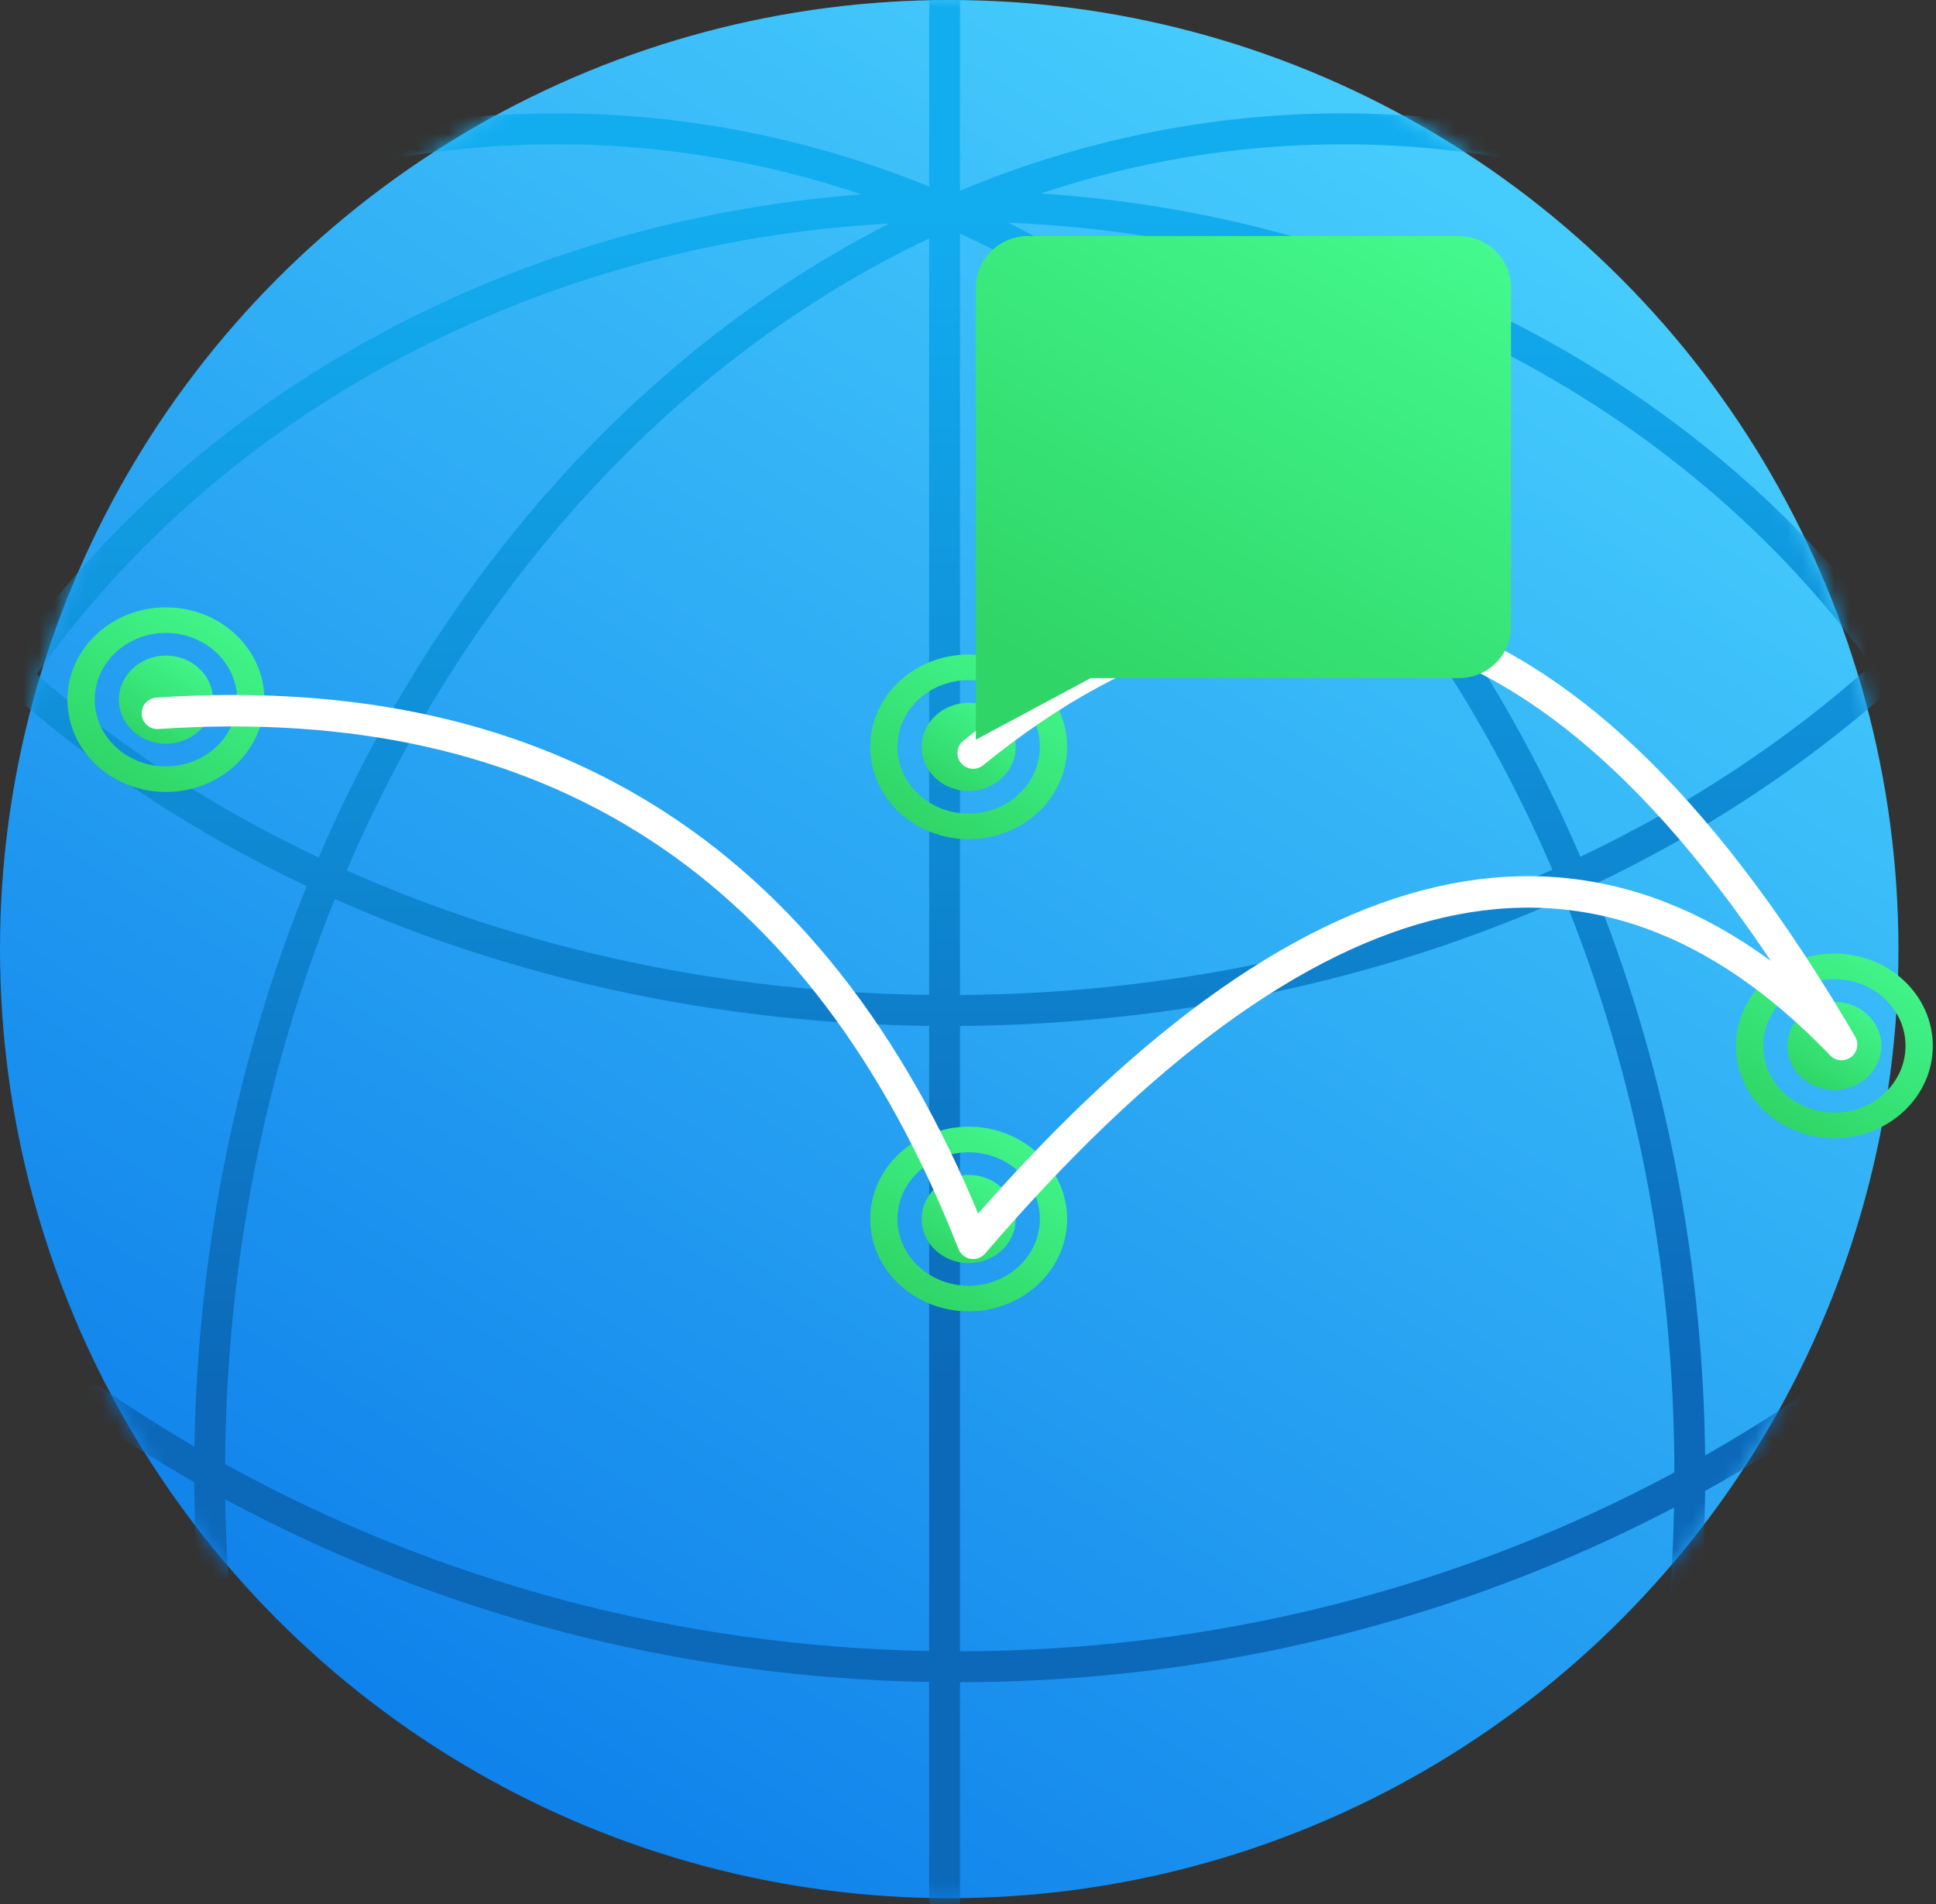
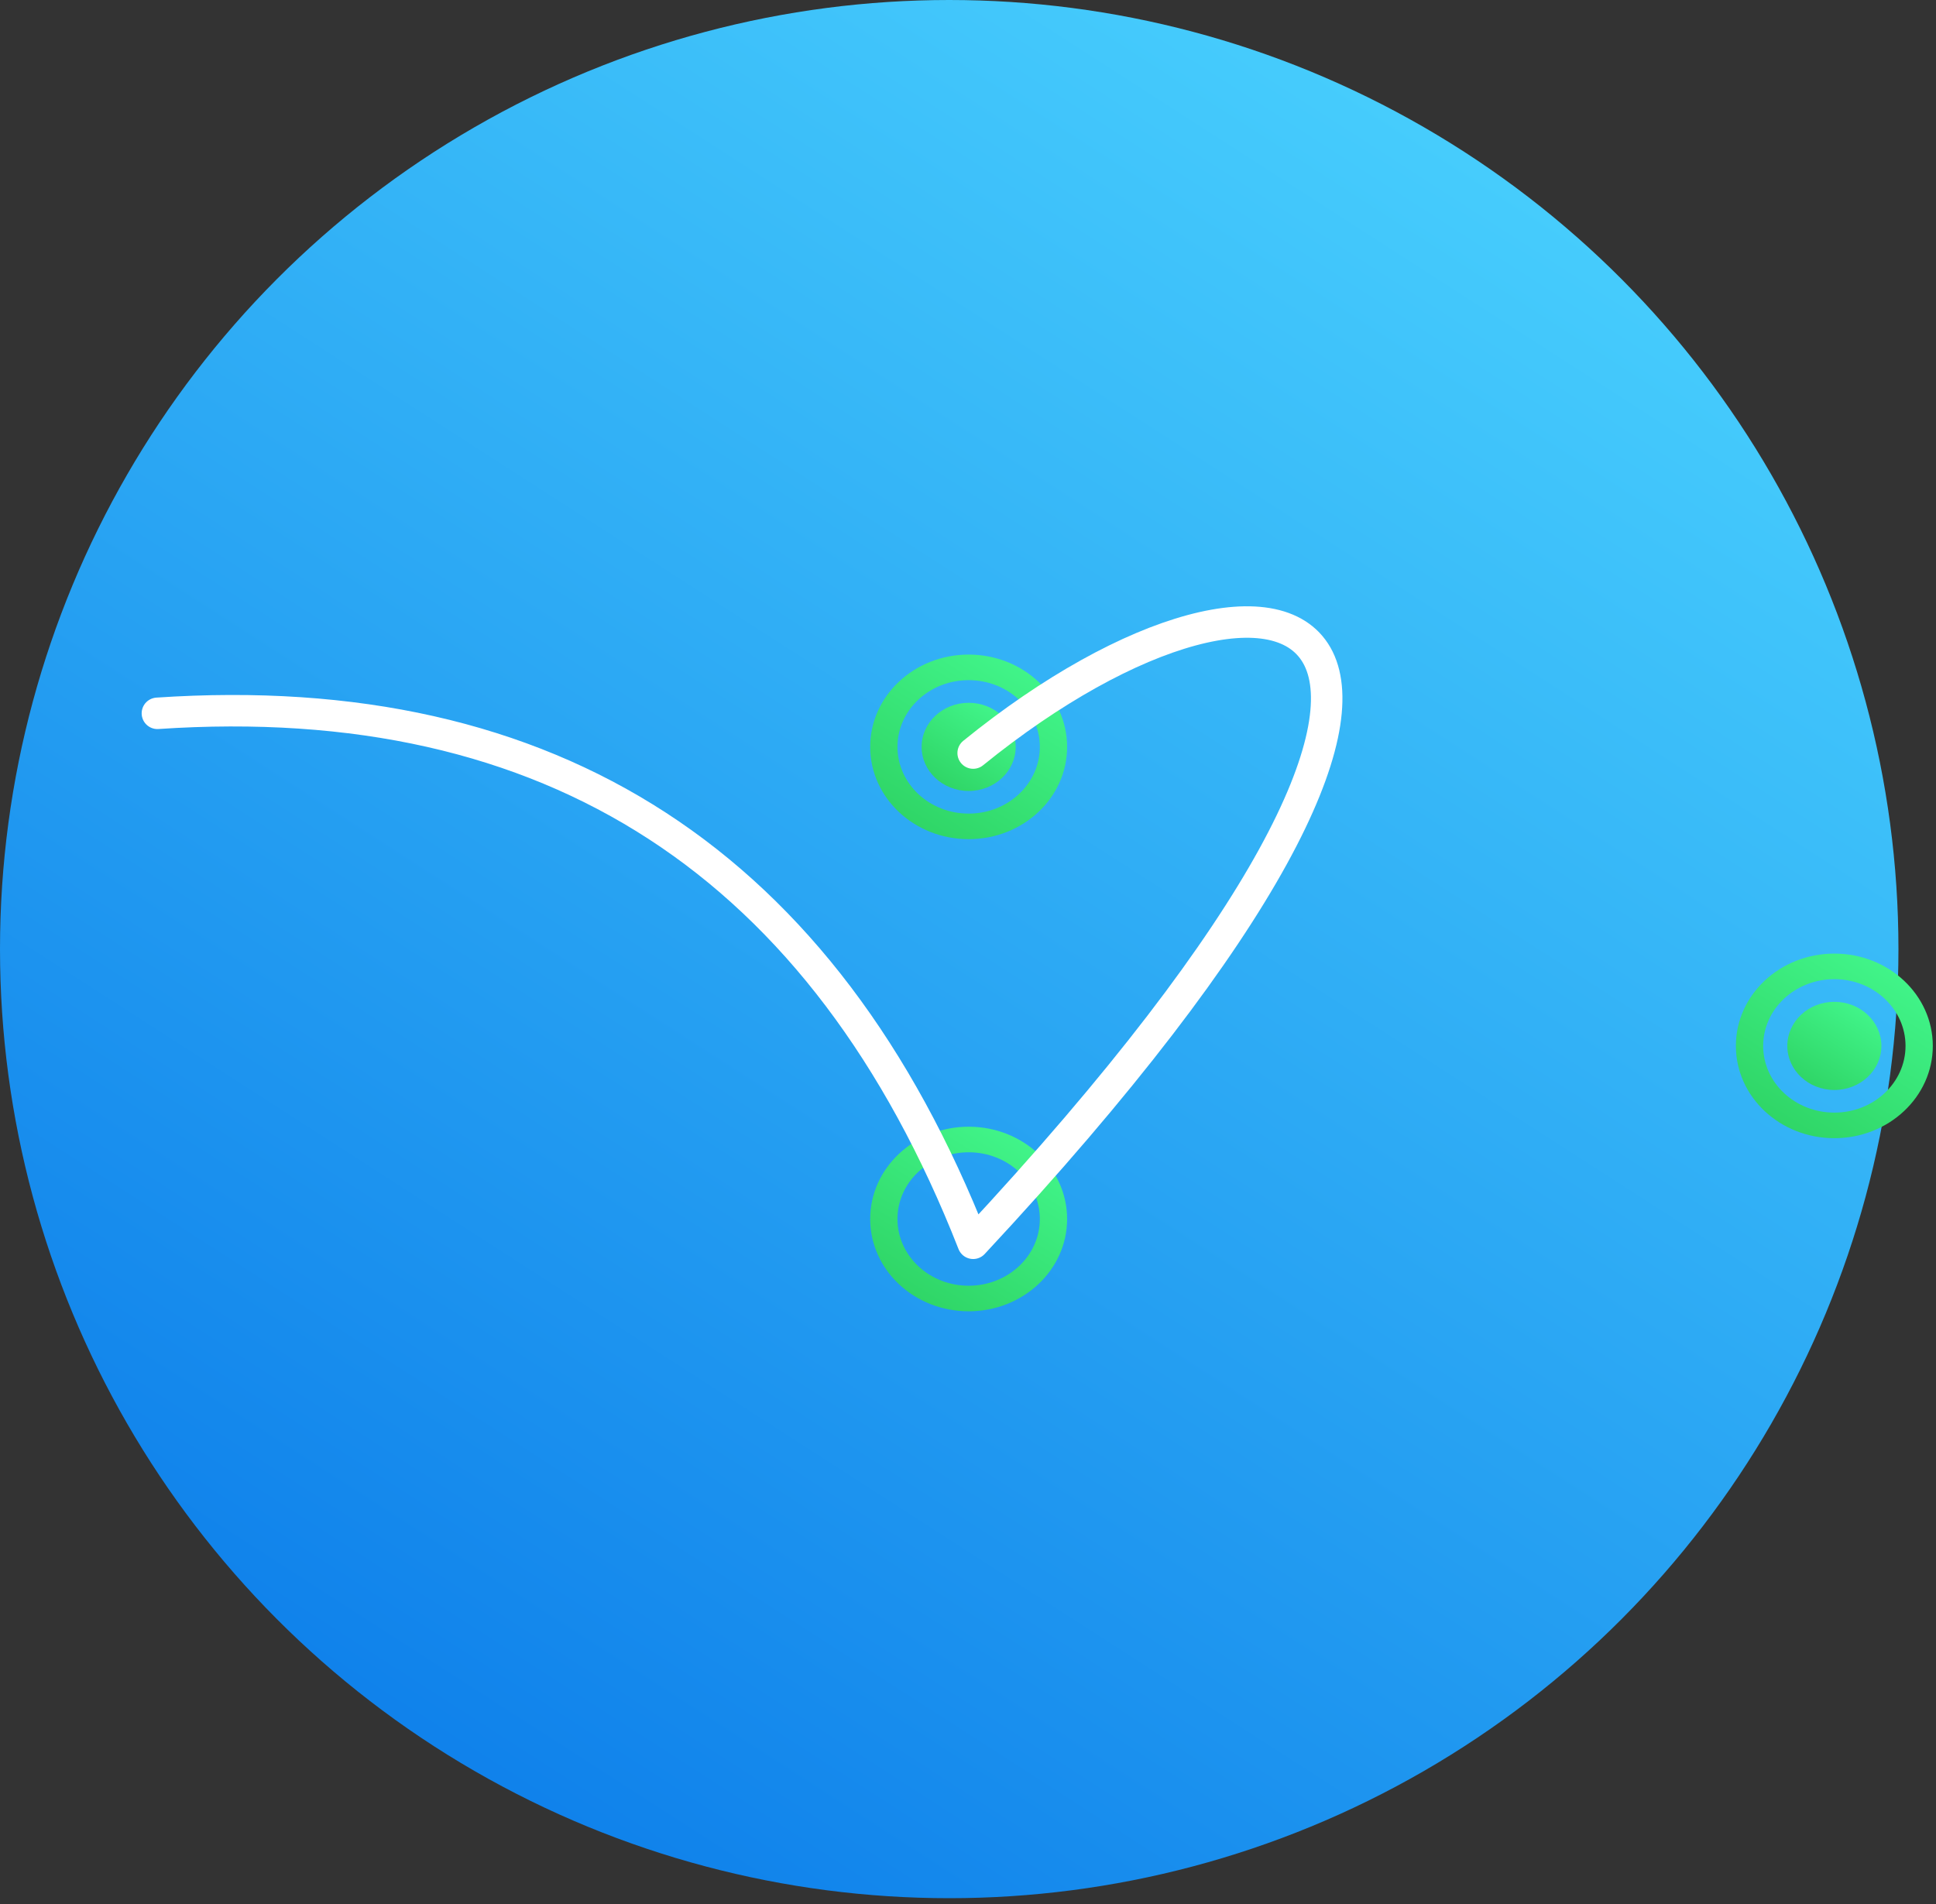
<svg xmlns="http://www.w3.org/2000/svg" xmlns:xlink="http://www.w3.org/1999/xlink" width="123px" height="121px" viewBox="0 0 123 121" version="1.1">
  <rect x="0" y="0" width="123" height="121" fill="#333333" stroke="none" />
  <title>ill-global-reach</title>
  <desc>Created with Sketch.</desc>
  <defs>
    <linearGradient x1="83.198%" y1="6.892%" x2="14.987%" y2="112.869%" id="linearGradient-1">
      <stop stop-color="#48CFFD" offset="0%" />
      <stop stop-color="#0472E7" offset="100%" />
    </linearGradient>
-     <circle id="path-2" cx="60.307" cy="60.307" r="60.307" />
    <linearGradient x1="50%" y1="12.697%" x2="50%" y2="73.291%" id="linearGradient-4">
      <stop stop-color="#12ADEF" offset="0%" />
      <stop stop-color="#0C68B9" offset="100%" />
    </linearGradient>
    <linearGradient x1="100%" y1="-20.779%" x2="22.277%" y2="95.402%" id="linearGradient-5">
      <stop stop-color="#47FF95" offset="0%" />
      <stop stop-color="#2FD566" offset="100%" />
    </linearGradient>
    <linearGradient x1="95.77%" y1="-20.779%" x2="24.622%" y2="95.402%" id="linearGradient-6">
      <stop stop-color="#47FF95" offset="0%" />
      <stop stop-color="#2FD566" offset="100%" />
    </linearGradient>
  </defs>
  <g id="设计稿" stroke="none" stroke-width="1" fill="none" fill-rule="evenodd">
    <g id="Artboard-Copy" transform="translate(-159, -6002)">
      <g id="ill-global-reach" transform="translate(159, 6002)">
        <g id="Group">
          <g id="a-link" fill="url(#linearGradient-1)" fill-rule="nonzero">
            <circle id="a" cx="60.307" cy="60.307" r="60.307" />
          </g>
          <g id="Clipped">
            <mask id="mask-3" fill="white">
              <use xlink:href="#path-2" />
            </mask>
            <g id="a" />
            <path d="M106.38,93.561 C106.362,80.488 103.851,68.114 99.384,57.074 C87.836,62.232 74.701,65.095 60.991,65.191 L60.991,104.926 C77.14,104.899 92.666,100.931 106.379,93.561 L106.38,93.561 Z M106.358,95.795 C92.596,102.995 77.095,106.866 60.991,106.892 L60.991,122.695 L59.031,122.695 L59.031,106.876 C43.125,106.593 27.849,102.557 14.308,95.271 C14.333,96.943 14.4,98.607 14.507,100.265 L12.552,100.392 C12.419,98.332 12.348,96.262 12.338,94.181 C9.964,92.831 7.649,91.381 5.398,89.834 C4.952,89.526 4.838,88.915 5.144,88.468 C5.29,88.253 5.516,88.105 5.772,88.057 C6.027,88.009 6.291,88.065 6.506,88.212 C8.408,89.52 10.358,90.758 12.352,91.922 C12.569,79.187 15.107,67.123 19.489,56.305 C12.421,52.967 5.982,48.751 0.409,43.77 L0.809,43.32 L0,42.767 C11.738,25.429 32.002,14.085 54.719,12.35 C45.031,9.077 34.673,8.314 24.611,10.13 L24.263,8.195 C27.924,7.533 31.637,7.201 35.358,7.202 C43.647,7.202 51.609,8.838 59.032,11.851 L59.032,-3.119 L60.991,-3.119 L60.991,12.117 L61,12.117 C68.604,8.934 76.788,7.202 85.318,7.202 C89.521,7.202 93.679,7.623 97.763,8.454 L97.373,10.382 C86.971,8.267 76.195,8.926 66.129,12.293 C89.172,13.817 109.778,25.224 121.655,42.767 L120.035,43.872 C114.515,48.779 108.149,52.945 101.166,56.255 C105.625,67.244 108.181,79.52 108.332,92.482 C110.48,91.261 112.58,89.956 114.626,88.569 C114.841,88.423 115.106,88.369 115.361,88.419 C115.617,88.469 115.842,88.618 115.986,88.834 C116.289,89.284 116.171,89.894 115.723,90.198 C113.329,91.82 110.863,93.333 108.333,94.733 C108.311,97.042 108.212,99.339 108.036,101.622 L106.084,101.472 C106.228,99.583 106.32,97.69 106.358,95.795 Z M14.298,93.028 C27.787,100.483 43.084,104.621 59.031,104.91 L59.031,65.186 C45.558,65.022 32.65,62.187 21.271,57.123 C16.877,67.999 14.382,80.17 14.298,93.028 Z M98.628,55.26 C90.718,36.859 77.308,22.367 60.991,14.845 L60.991,63.226 C74.445,63.129 87.323,60.318 98.628,55.261 L98.628,55.26 Z M100.407,54.44 C107.264,51.181 113.504,47.081 118.896,42.248 C106.866,25.659 86.573,15.081 64.071,14.149 C79.799,22.132 92.674,36.474 100.407,54.44 Z M2.328,42.847 C7.595,47.447 13.636,51.36 20.245,54.49 C27.959,36.54 40.805,22.202 56.501,14.201 C34.162,15.436 14.111,26.183 2.328,42.847 Z M22.027,55.31 C33.164,60.273 45.815,63.057 59.031,63.22 L59.031,15.151 C42.995,22.762 29.828,37.131 22.027,55.31 Z" id="Shape" fill="url(#linearGradient-4)" fill-rule="nonzero" mask="url(#mask-3)" />
          </g>
        </g>
        <g id="Group" transform="translate(55, 41)" fill="url(#linearGradient-5)" fill-rule="nonzero">
          <path d="M6.542,12.322 C3.087,12.322 0.286,9.697 0.286,6.458 C0.286,3.219 3.087,0.593 6.542,0.593 C9.996,0.593 12.797,3.219 12.797,6.458 C12.797,9.697 9.996,12.322 6.542,12.322 Z M6.542,10.697 C9.039,10.697 11.064,8.799 11.064,6.458 C11.064,4.116 9.039,2.218 6.542,2.218 C4.044,2.218 2.019,4.116 2.019,6.458 C2.019,8.799 4.044,10.697 6.542,10.697 Z" id="Shape" />
          <ellipse id="Oval" cx="6.542" cy="6.458" rx="2.988" ry="2.801" />
        </g>
        <g id="Group" transform="translate(55, 71)" fill="url(#linearGradient-5)" fill-rule="nonzero">
          <path d="M6.542,12.322 C3.087,12.322 0.286,9.697 0.286,6.458 C0.286,3.219 3.087,0.593 6.542,0.593 C9.996,0.593 12.797,3.219 12.797,6.458 C12.797,9.697 9.996,12.322 6.542,12.322 Z M6.542,10.697 C9.039,10.697 11.064,8.799 11.064,6.458 C11.064,4.116 9.039,2.218 6.542,2.218 C4.044,2.218 2.019,4.116 2.019,6.458 C2.019,8.799 4.044,10.697 6.542,10.697 Z" id="Shape" />
-           <ellipse id="Oval" cx="6.542" cy="6.458" rx="2.988" ry="2.801" />
        </g>
        <g id="Group" transform="translate(4, 38)" fill="url(#linearGradient-5)" fill-rule="nonzero">
-           <path d="M6.542,12.322 C3.087,12.322 0.286,9.697 0.286,6.458 C0.286,3.219 3.087,0.593 6.542,0.593 C9.996,0.593 12.797,3.219 12.797,6.458 C12.797,9.697 9.996,12.322 6.542,12.322 Z M6.542,10.697 C9.039,10.697 11.064,8.799 11.064,6.458 C11.064,4.116 9.039,2.218 6.542,2.218 C4.044,2.218 2.019,4.116 2.019,6.458 C2.019,8.799 4.044,10.697 6.542,10.697 Z" id="Shape" />
-           <ellipse id="Oval" cx="6.542" cy="6.458" rx="2.988" ry="2.801" />
-         </g>
+           </g>
        <g id="Group" transform="translate(110, 60)" fill="url(#linearGradient-5)" fill-rule="nonzero">
          <path d="M6.542,12.322 C3.087,12.322 0.286,9.697 0.286,6.458 C0.286,3.219 3.087,0.593 6.542,0.593 C9.996,0.593 12.797,3.219 12.797,6.458 C12.797,9.697 9.996,12.322 6.542,12.322 Z M6.542,10.697 C9.039,10.697 11.064,8.799 11.064,6.458 C11.064,4.116 9.039,2.218 6.542,2.218 C4.044,2.218 2.019,4.116 2.019,6.458 C2.019,8.799 4.044,10.697 6.542,10.697 Z" id="Shape" />
          <ellipse id="Oval" cx="6.542" cy="6.458" rx="2.988" ry="2.801" />
        </g>
-         <path d="M10,45.325 C35.078,43.641 52.354,54.866 61.828,79 C83.005,54.305 101.396,50.096 117,66.372 C100.281,37.748 81.891,31.574 61.828,47.85" id="Shape" stroke="#FFFFFF" stroke-width="2" stroke-linecap="round" stroke-linejoin="round" />
-         <path d="M62,47 L62,18.263 C62,17.397 62.349,16.568 62.971,15.956 C63.593,15.344 64.436,15 65.316,15 L92.682,15 C93.562,15 94.406,15.343 95.028,15.955 C95.65,16.567 96,17.396 96,18.262 L96,39.826 C96,40.692 95.651,41.522 95.029,42.134 C94.407,42.746 93.563,43.089 92.683,43.089 L69.296,43.089 L62.001,47 L62,47 Z" id="Shape" fill="url(#linearGradient-6)" fill-rule="nonzero" />
+         <path d="M10,45.325 C35.078,43.641 52.354,54.866 61.828,79 C100.281,37.748 81.891,31.574 61.828,47.85" id="Shape" stroke="#FFFFFF" stroke-width="2" stroke-linecap="round" stroke-linejoin="round" />
      </g>
    </g>
  </g>
</svg>